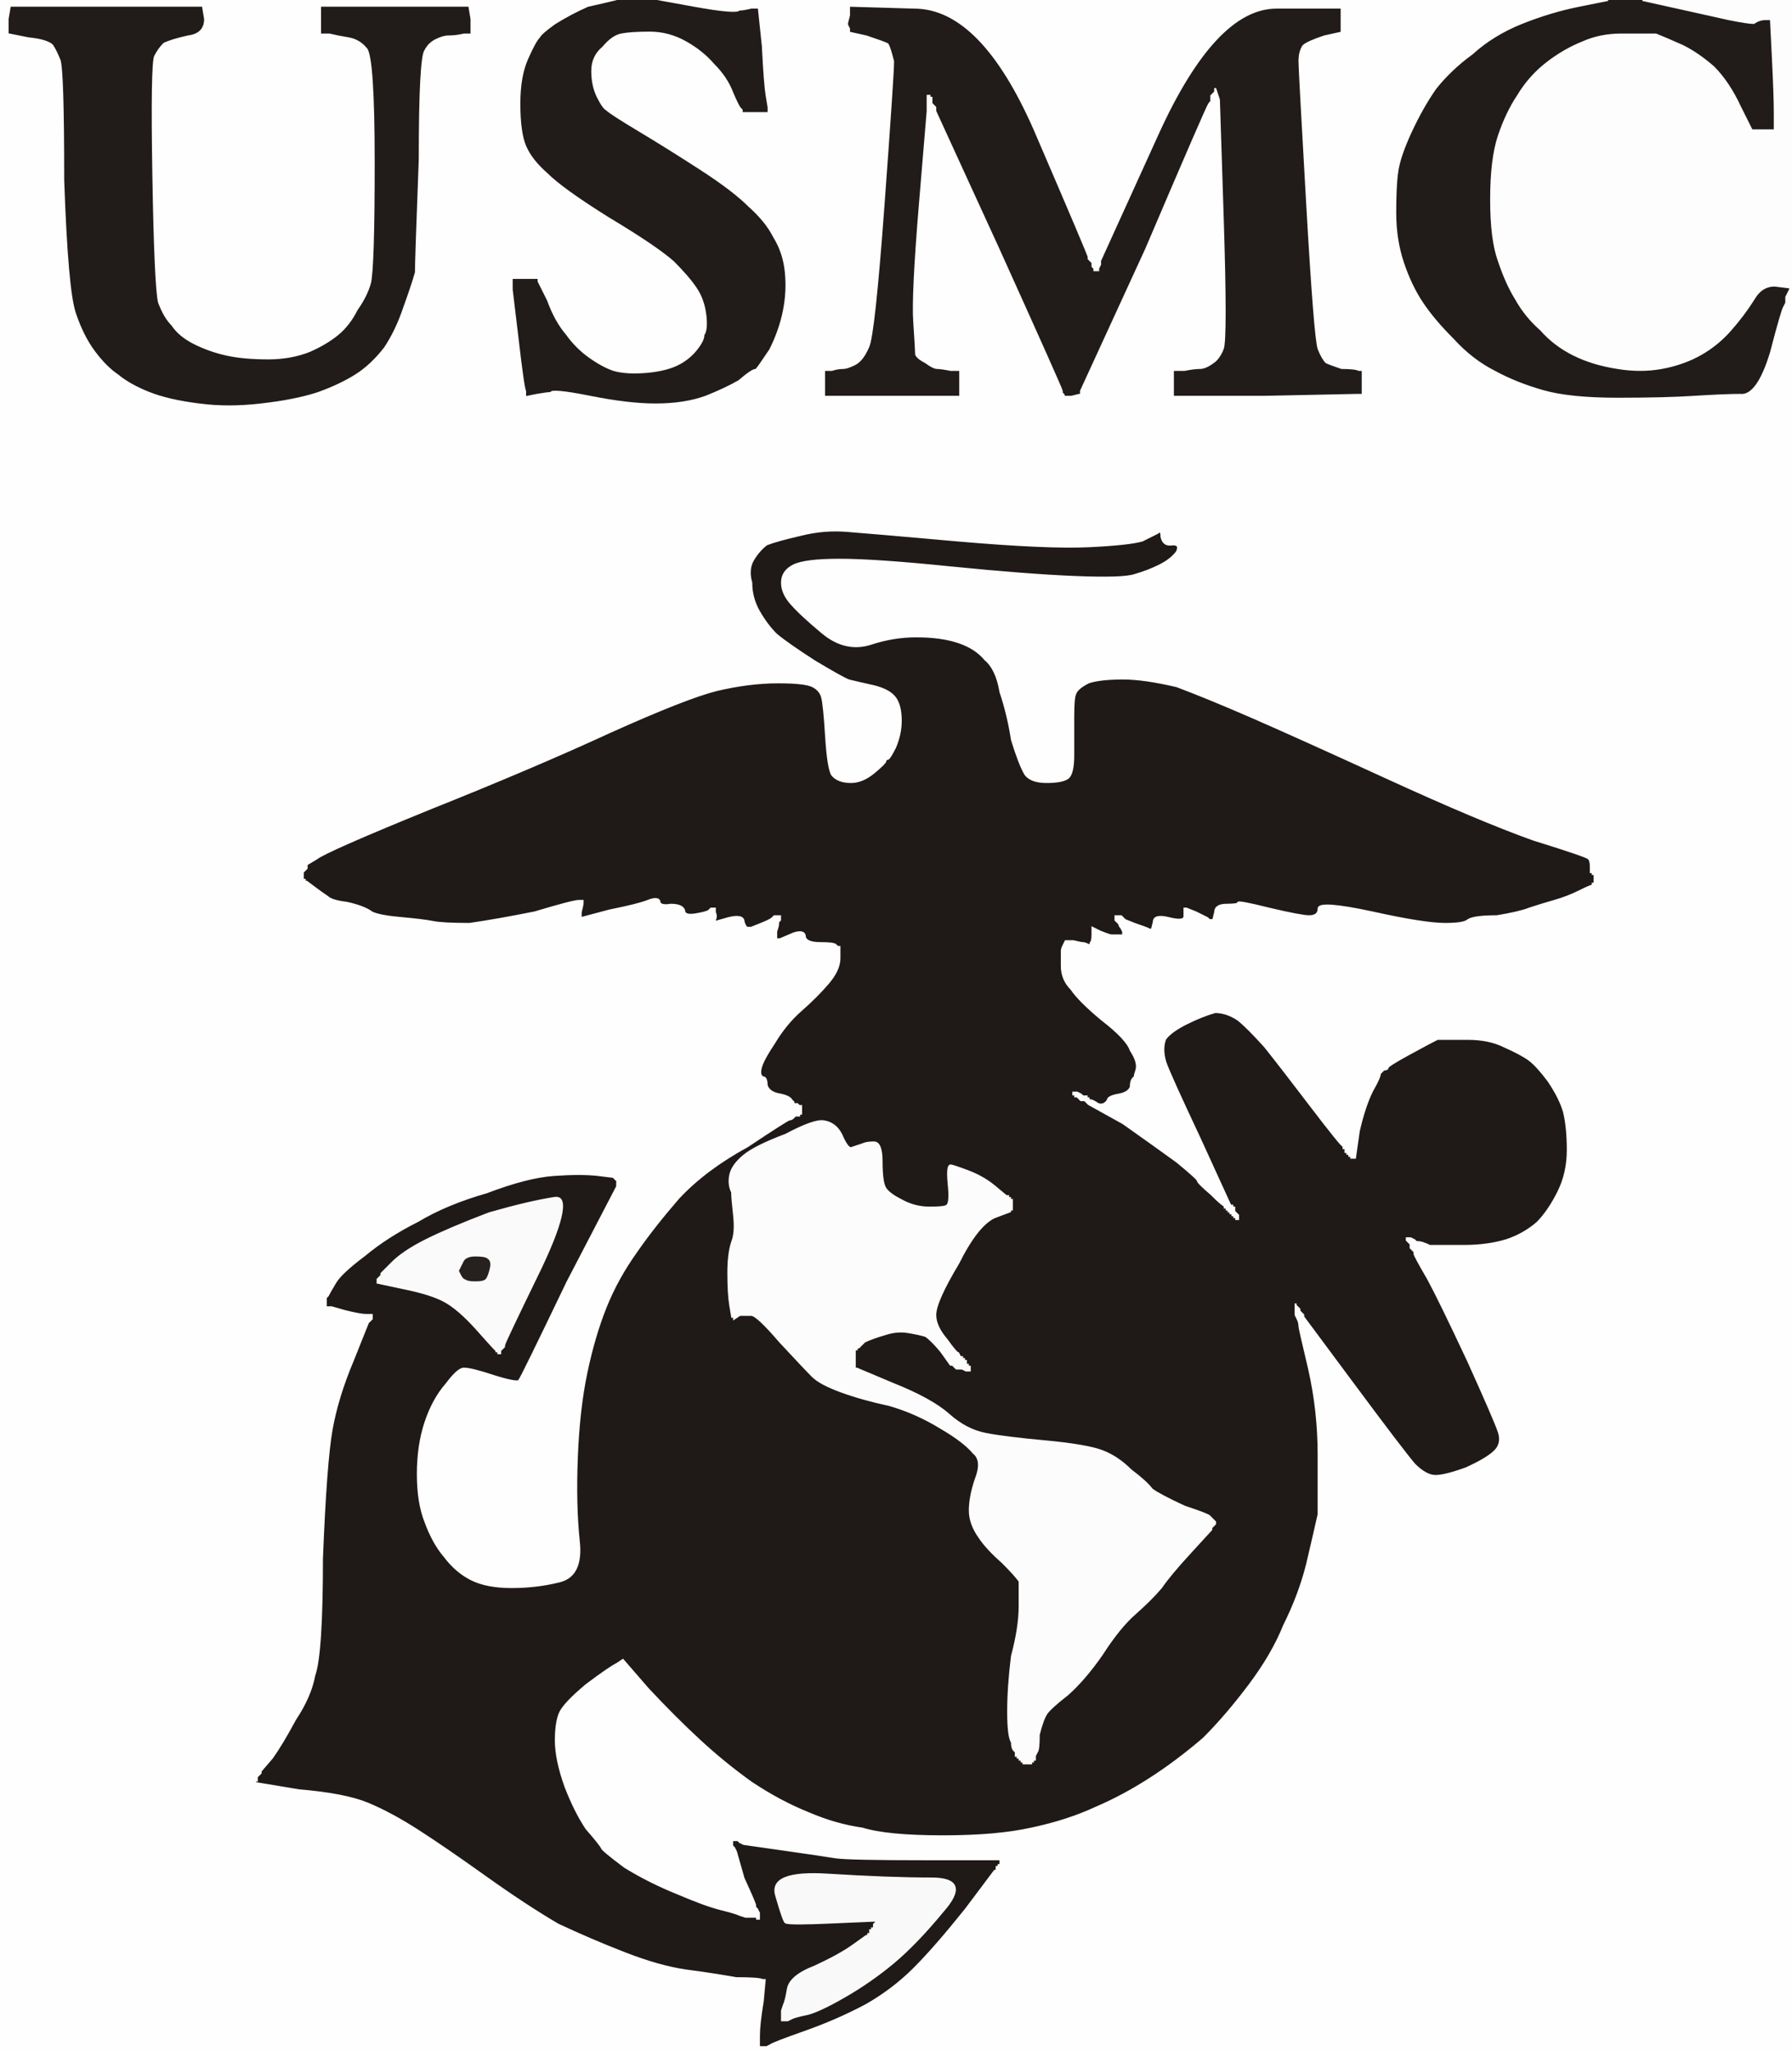
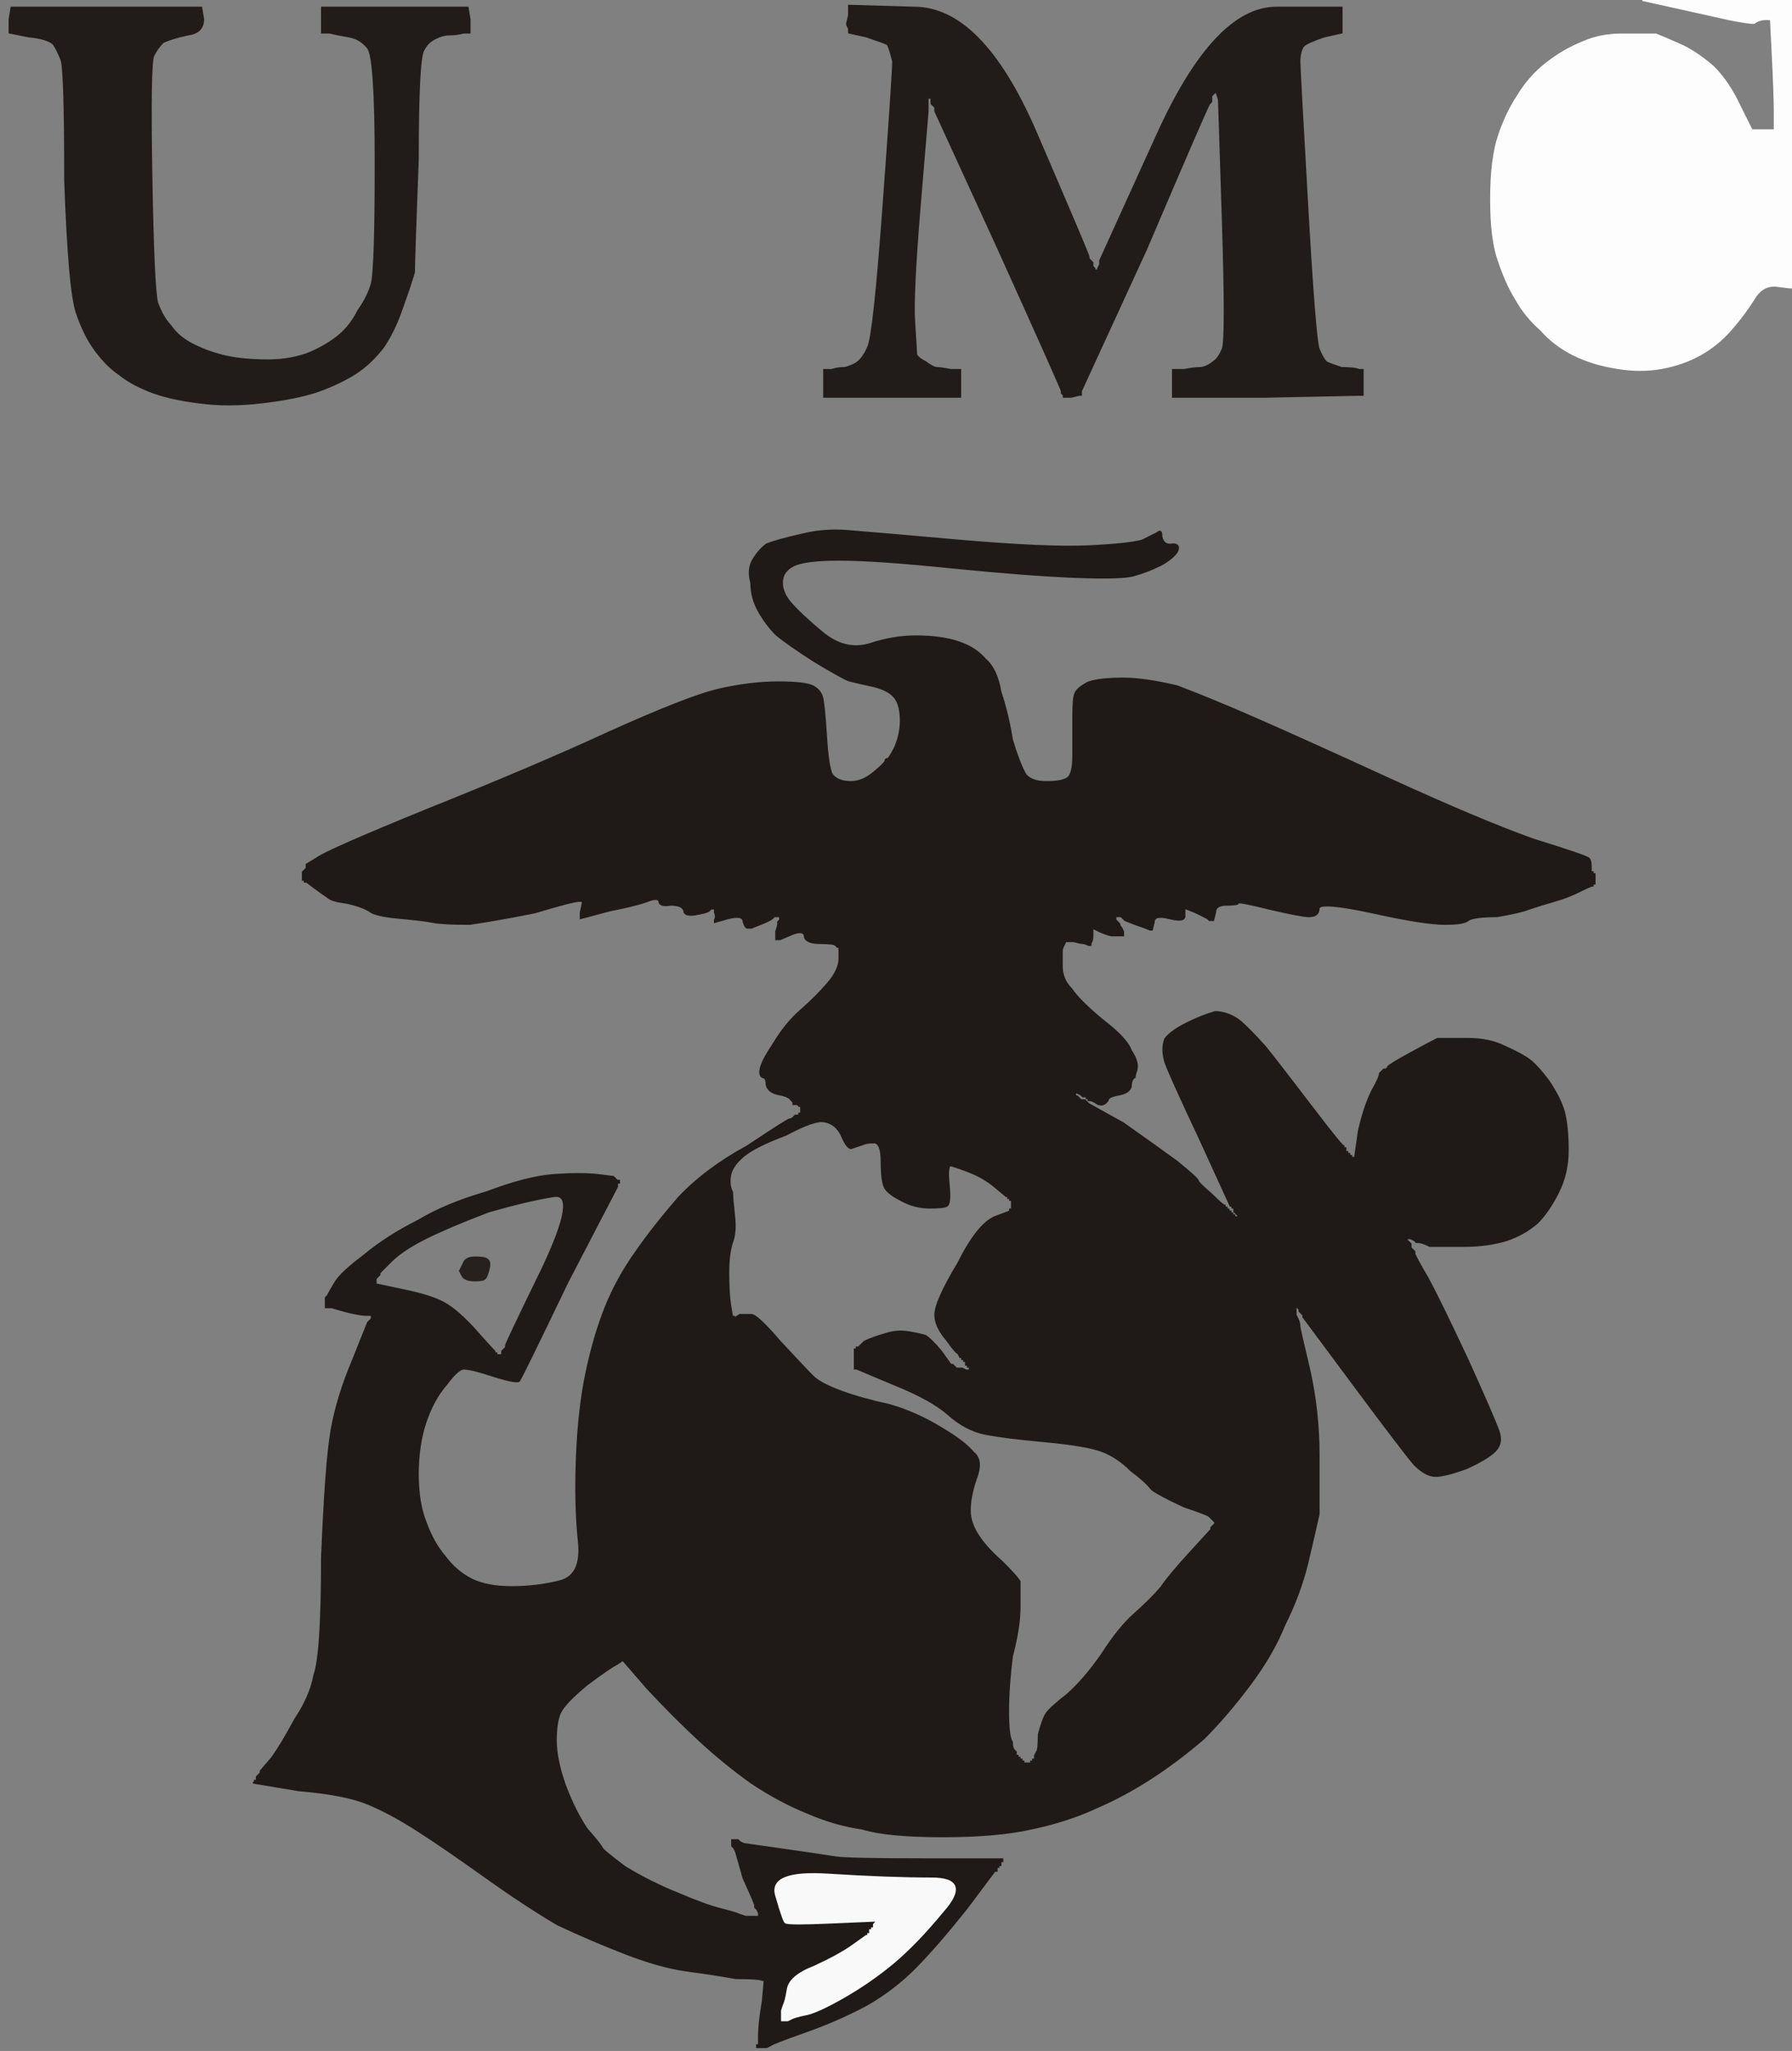
<svg xmlns="http://www.w3.org/2000/svg" width="935" height="1070">
  <rect width="100%" height="100%" fill="#808080" stroke="none" />
-   <path style="opacity:1;fill:#FAFAFA;fill-rule:evenodd;stroke:#FAFAFA;stroke-width:1px;stroke-linecap:butt;stroke-linejoin:miter;stroke-opacity:1;" d="M 264 702 L 264 703 L 263 704 L 262 705 L 262 706 L 262 707 L 261 707 L 261 708 L 260 708 L 260 708 L 260 707 L 260 707 L 259 707 L 259 706 L 259 706 L 258 706 L 258 706 L 258 706 L 258 705 L 258 705 L 257 704 Q 256 703 248 694 Q 239 684 232 680 Q 225 676 210 673 L 196 670 L 196 670 L 196 670 L 195 670 L 195 670 L 195 669 L 196 669 L 196 668 L 196 667 L 197 666 L 198 665 L 198 665 L 198 664 L 198 664 L 198 664 L 204 658 Q 210 652 222 646 Q 234 640 255 632 Q 276 626 289 624 Q 302 622 283 662 Q 264 701 264 702 z  M 241 665 L 240 663 L 242 659 Q 243 656 248 656 Q 253 656 254 657 Q 256 658 255 662 Q 254 666 253 667 Q 252 668 248 668 Q 244 668 243 667 Q 242 667 241 665 z  " />
  <path style="opacity:1;fill:#1F1A17;fill-rule:evenodd;stroke:#1F1A17;stroke-width:1px;stroke-linecap:butt;stroke-linejoin:miter;stroke-opacity:1;" d="M 830 452 L 830 455 L 831 455 L 831 456 L 831 456 L 832 456 L 832 458 L 832 461 L 831 461 L 831 462 L 831 462 Q 830 462 824 465 Q 818 468 811 470 Q 804 472 798 474 Q 793 476 781 478 Q 769 478 766 480 Q 764 482 754 482 Q 743 482 716 476 Q 688 470 688 474 Q 688 478 683 478 Q 679 478 662 474 Q 646 470 646 471 Q 646 472 640 472 Q 634 472 634 476 L 633 480 L 632 480 L 631 480 L 630 479 Q 628 478 624 476 L 619 474 L 619 474 L 618 474 L 618 474 Q 618 474 618 478 Q 618 481 610 479 Q 602 477 602 481 L 601 485 L 600 485 Q 598 484 592 482 L 587 480 L 586 479 L 585 478 L 584 478 L 582 478 L 582 479 L 582 480 L 584 482 Q 584 483 585 484 L 586 486 L 586 487 L 586 488 L 585 488 L 585 488 L 583 488 L 581 488 L 580 488 Q 579 488 574 486 L 570 484 L 570 488 Q 570 491 569 492 L 569 493 L 568 493 Q 566 492 565 492 Q 564 492 560 491 L 556 491 L 555 493 Q 554 495 554 496 L 554 497 L 554 504 Q 554 511 559 516 Q 563 522 575 532 Q 588 542 590 548 Q 594 554 593 558 Q 592 561 592 562 Q 590 563 590 567 Q 589 570 584 571 Q 578 572 578 574 Q 576 577 573 576 Q 570 574 569 574 L 568 574 L 568 573 L 568 573 L 567 573 L 567 572 L 566 572 L 565 572 L 564 571 L 562 570 L 561 570 L 560 570 L 560 571 L 560 571 L 561 571 L 561 572 L 561 572 L 562 572 L 562 572 L 562 572 L 563 573 L 564 574 L 565 574 L 566 574 L 567 575 L 568 576 L 586 586 Q 603 598 614 606 Q 625 615 625 616 Q 625 617 632 623 Q 638 629 639 629 L 639 630 L 639 630 L 640 630 L 640 630 L 640 630 L 640 631 L 640 631 L 641 631 L 641 632 L 641 632 L 642 632 L 642 632 L 642 632 L 642 633 L 642 633 L 643 633 L 643 634 L 643 634 L 644 634 L 644 634 L 644 634 L 644 635 L 644 635 L 645 635 L 645 636 L 645 636 L 646 636 L 646 635 L 646 634 L 645 633 L 644 632 L 644 631 L 644 630 L 643 630 L 643 630 L 643 629 L 642 629 L 626 594 Q 610 560 608 554 Q 606 547 608 542 Q 611 538 619 534 Q 627 530 634 528 Q 640 528 646 532 Q 651 536 660 546 Q 668 556 684 577 Q 700 598 701 598 L 701 598 L 701 599 L 702 599 L 702 600 L 702 601 L 703 601 L 703 602 L 703 602 L 704 602 L 704 602 L 704 602 L 704 603 L 704 603 L 705 603 L 705 604 L 706 604 L 707 604 L 709 590 Q 712 577 716 569 Q 720 562 720 560 Q 721 559 722 558 Q 724 558 724 557 Q 724 556 735 550 Q 746 544 750 542 Q 754 542 766 542 Q 777 542 785 546 Q 794 550 798 553 Q 802 556 808 564 Q 814 573 816 580 Q 818 588 818 600 Q 818 612 813 622 Q 808 632 802 638 Q 795 644 786 647 Q 776 650 764 650 Q 751 650 746 650 Q 742 648 740 648 L 739 648 L 738 647 L 736 646 L 735 646 L 734 646 L 734 647 L 734 647 L 735 648 L 736 649 L 736 650 L 736 651 L 737 652 L 738 653 L 738 654 Q 738 655 745 667 Q 751 678 766 710 Q 780 741 782 747 Q 784 753 780 757 Q 776 761 765 766 Q 754 770 749 770 Q 744 770 738 764 Q 732 757 706 722 L 680 687 L 680 687 L 680 686 L 680 686 L 680 686 L 679 685 L 678 684 L 678 684 L 678 684 L 678 683 L 678 683 L 677 682 L 676 681 L 676 681 L 676 680 L 676 680 L 676 680 L 676 682 L 676 683 L 676 684 L 676 686 L 677 688 Q 678 690 678 692 Q 678 693 683 714 Q 688 736 688 759 Q 688 782 688 790 Q 686 799 682 816 Q 678 832 670 848 Q 664 863 652 879 Q 640 895 628 907 Q 614 919 600 928 Q 586 937 572 943 Q 557 950 538 954 Q 520 958 492 958 Q 463 958 450 954 Q 436 952 422 946 Q 407 940 392 930 Q 378 920 365 908 Q 352 896 338 881 L 325 866 L 322 868 Q 318 870 306 879 Q 294 889 292 894 Q 290 899 290 908 Q 290 918 295 932 Q 300 945 306 954 Q 313 962 314 964 Q 314 965 326 974 Q 339 982 354 988 Q 368 994 376 996 Q 384 998 386 999 L 389 1000 L 392 1000 L 395 1000 L 395 1001 L 396 1001 L 396 1000 L 396 998 L 395 996 L 394 995 L 394 994 Q 394 993 388 980 L 384 966 L 383 964 L 382 963 L 382 962 L 382 960 L 384 960 L 385 960 L 386 961 L 388 962 L 409 965 Q 430 968 436 969 Q 443 970 483 970 L 523 970 L 523 971 L 522 971 L 522 972 L 522 973 L 521 973 L 521 974 L 521 974 L 520 974 L 520 975 L 520 976 L 519 976 L 519 976 L 504 996 Q 488 1016 477 1027 Q 466 1038 452 1046 Q 437 1054 420 1060 Q 403 1066 402 1067 L 400 1068 L 399 1068 L 398 1068 L 397 1068 L 396 1068 L 396 1068 L 396 1068 L 395 1068 L 395 1068 L 395 1067 L 396 1067 L 396 1062 Q 396 1056 398 1044 L 399 1033 L 398 1033 Q 396 1032 384 1032 Q 373 1030 358 1028 Q 344 1026 326 1019 Q 308 1012 291 1004 Q 274 994 253 979 Q 232 964 218 955 Q 204 946 192 941 Q 180 936 156 934 L 132 930 L 132 930 L 132 930 L 133 930 L 133 930 L 133 929 L 134 929 L 134 928 L 134 927 L 135 926 L 136 925 L 136 925 L 136 924 L 136 924 Q 136 924 142 917 Q 147 910 154 897 Q 162 885 164 874 Q 168 863 168 813 Q 170 763 173 746 Q 176 729 184 710 L 192 690 L 193 689 L 194 688 L 194 687 L 194 686 L 191 686 Q 188 686 180 684 L 173 682 L 172 682 L 170 682 L 170 680 L 170 677 L 171 676 Q 172 674 175 669 Q 178 664 190 655 Q 202 645 218 637 Q 233 628 254 622 Q 275 614 289 613 Q 303 612 312 613 L 320 614 L 321 615 L 322 616 L 322 616 L 322 616 L 323 616 L 323 616 L 323 617 L 322 617 L 322 618 L 322 619 L 296 669 Q 272 719 271 720 Q 271 722 258 718 Q 246 714 242 714 Q 239 714 233 722 Q 226 730 222 742 Q 218 754 218 769 Q 218 784 222 794 Q 226 805 232 812 Q 238 820 246 824 Q 254 828 267 828 Q 280 828 292 825 Q 304 822 302 804 Q 300 785 301 760 Q 302 735 306 716 Q 310 697 316 682 Q 322 667 332 653 Q 341 640 354 625 Q 368 610 390 598 Q 411 584 412 584 Q 413 584 414 583 L 415 582 L 416 582 L 417 582 L 417 581 L 418 581 L 418 579 L 418 577 L 417 577 L 416 576 L 415 576 L 414 576 L 414 575 Q 414 575 413 574 Q 412 572 407 571 Q 401 570 400 566 Q 400 562 398 562 Q 396 561 397 557 Q 398 553 404 544 Q 410 534 418 527 Q 426 520 432 513 Q 438 506 438 500 L 438 495 L 438 495 L 438 494 L 438 494 L 438 494 L 437 494 L 437 494 L 436 493 Q 435 492 428 492 Q 421 492 420 489 Q 420 485 414 487 L 407 490 L 406 490 L 405 490 L 405 486 Q 406 483 406 482 L 406 481 L 407 480 L 407 478 L 406 478 L 404 478 L 403 479 Q 402 480 397 482 L 392 484 L 390 484 Q 389 484 388 481 Q 388 477 380 479 L 373 481 L 373 480 Q 374 478 373 476 L 373 474 L 372 474 L 371 474 L 370 475 Q 369 476 363 477 Q 357 478 357 475 Q 356 472 350 472 Q 344 473 344 470 Q 343 468 338 470 Q 333 472 318 475 L 303 479 L 303 476 Q 304 472 304 471 L 304 470 L 302 470 Q 299 470 279 476 Q 259 480 245 482 Q 231 482 226 481 Q 221 480 210 479 Q 198 478 194 476 Q 190 473 181 471 Q 173 470 171 468 Q 168 466 164 463 L 160 460 L 159 460 L 159 460 L 159 459 L 158 459 L 158 457 L 158 455 L 159 454 L 160 453 L 160 452 L 160 451 L 165 448 Q 170 444 224 422 Q 279 400 318 382 Q 358 364 374 360 Q 391 356 406 356 Q 420 356 424 358 Q 428 360 429 364 Q 430 368 431 384 Q 432 400 434 404 Q 437 408 444 408 Q 450 408 456 403 Q 462 398 462 397 Q 462 396 463 396 Q 464 396 467 390 Q 470 383 470 376 Q 470 368 467 364 Q 464 360 456 358 Q 447 356 443 355 Q 440 354 425 345 Q 411 336 405 331 Q 400 326 396 319 Q 392 312 392 304 Q 390 297 393 292 Q 396 287 400 284 Q 405 282 418 279 Q 430 276 442 277 Q 455 278 500 282 Q 546 286 568 285 Q 589 284 596 282 Q 602 279 604 278 Q 606 276 606 280 Q 607 285 612 284 Q 616 284 614 288 Q 611 292 605 295 Q 599 298 592 300 Q 586 302 561 301 Q 536 300 496 296 Q 457 292 438 292 Q 420 292 414 295 Q 408 298 408 304 Q 408 309 412 314 Q 417 320 429 330 Q 441 340 454 336 Q 466 332 478 332 Q 491 332 500 335 Q 509 338 514 344 Q 520 349 522 361 Q 526 373 528 386 Q 532 399 535 404 Q 538 408 546 408 Q 554 408 557 406 Q 560 404 560 394 Q 560 384 560 374 Q 560 364 561 362 Q 562 359 568 356 Q 574 354 586 354 Q 597 354 614 358 Q 630 364 653 374 Q 676 384 724 406 Q 772 428 800 438 Q 829 447 829 448 Q 830 449 830 452 z  M 525 624 L 526 624 L 526 624 L 526 624 L 526 625 L 526 625 L 527 625 L 527 626 L 527 626 L 528 626 L 528 626 L 528 626 L 528 627 L 528 627 L 528 628 L 528 630 L 528 630 L 528 630 L 528 631 L 528 631 L 527 631 L 527 632 L 519 635 Q 510 639 500 659 Q 488 679 488 686 Q 488 692 494 699 Q 499 706 500 706 Q 501 708 501 708 L 502 708 L 502 708 L 502 708 L 502 709 L 502 709 L 503 709 L 503 710 L 503 710 L 504 710 L 504 711 L 504 712 L 505 712 L 505 712 L 505 713 L 506 713 L 506 714 L 506 715 L 504 715 L 502 714 L 500 714 L 499 714 L 498 713 L 497 712 L 497 712 L 496 712 L 496 712 Q 496 712 491 705 Q 486 699 483 697 Q 480 696 474 695 Q 468 694 462 696 Q 455 698 451 700 L 448 703 L 447 703 L 447 704 L 447 704 L 446 704 L 446 706 L 446 707 L 446 709 L 446 711 L 446 712 L 446 714 L 447 714 L 447 714 L 466 722 Q 486 730 495 738 Q 504 746 514 748 Q 524 750 546 752 Q 567 754 575 757 Q 583 760 590 767 Q 598 773 601 777 Q 605 780 618 786 Q 630 790 631 791 L 632 792 L 632 792 L 632 792 L 633 793 L 634 794 L 634 794 L 634 794 L 634 795 L 634 795 L 633 796 L 632 797 L 632 797 L 632 798 L 621 810 Q 610 822 606 828 Q 601 834 592 842 Q 584 849 575 863 Q 566 876 557 884 Q 548 891 546 894 Q 544 897 542 905 Q 542 913 541 914 L 540 916 L 540 917 L 540 918 L 539 918 L 539 918 L 539 919 L 538 919 L 538 919 L 538 920 L 536 920 L 534 920 L 534 919 L 534 919 L 533 919 L 533 918 L 533 918 L 532 918 L 532 918 L 532 918 L 532 917 L 532 917 L 531 917 L 531 916 L 531 916 L 530 916 L 530 915 L 530 914 L 529 913 Q 528 912 528 909 Q 526 906 526 893 Q 526 880 528 864 Q 532 849 532 838 Q 532 828 532 825 Q 530 822 523 815 Q 515 808 511 802 Q 506 795 506 788 Q 506 781 509 772 Q 513 762 508 758 Q 503 752 491 745 Q 478 737 464 733 Q 450 730 439 726 Q 428 722 424 718 Q 420 714 407 700 Q 395 686 392 686 Q 389 686 386 686 L 383 688 L 383 687 L 382 687 L 381 681 Q 380 675 380 664 Q 380 654 382 648 Q 384 643 383 634 Q 382 625 382 622 Q 380 618 381 613 Q 382 608 388 603 Q 394 598 410 592 Q 425 584 430 585 Q 436 586 439 592 Q 442 599 444 599 Q 447 598 450 597 Q 452 596 456 596 Q 460 596 460 606 Q 460 617 462 620 Q 464 623 470 626 Q 477 630 485 630 Q 493 630 494 629 Q 496 628 495 618 Q 494 608 496 608 Q 497 608 505 611 Q 513 614 519 619 Q 525 624 525 624 z  M 264 702 L 264 703 L 263 704 L 262 705 L 262 706 L 262 707 L 261 707 L 261 708 L 260 708 L 260 708 L 260 707 L 260 707 L 259 707 L 259 706 L 259 706 L 258 706 L 258 706 L 258 706 L 258 705 L 258 705 L 257 704 Q 256 703 248 694 Q 239 684 232 680 Q 225 676 210 673 L 196 670 L 196 670 L 196 670 L 195 670 L 195 670 L 195 669 L 196 669 L 196 668 L 196 667 L 197 666 L 198 665 L 198 665 L 198 664 L 198 664 L 198 664 L 204 658 Q 210 652 222 646 Q 234 640 255 632 Q 276 626 289 624 Q 302 622 283 662 Q 264 701 264 702 z  M 413 1053 L 411 1054 L 410 1054 L 408 1054 L 408 1052 L 408 1049 L 409 1046 Q 410 1044 411 1038 Q 412 1031 425 1026 Q 438 1020 445 1015 L 452 1010 L 453 1010 L 453 1010 L 453 1009 L 454 1009 L 454 1008 L 454 1007 L 455 1007 L 455 1006 L 455 1006 L 456 1006 L 456 1005 L 456 1004 L 457 1003 L 457 1002 L 434 1003 Q 412 1004 410 1003 Q 409 1003 405 989 Q 401 976 432 978 Q 464 980 486 980 Q 507 980 492 997 Q 478 1014 466 1024 Q 454 1034 440 1042 Q 426 1050 420 1051 Q 415 1052 413 1053 z  " />
-   <path style="opacity:1;fill:#FCFCFC;fill-rule:evenodd;stroke:#FCFCFC;stroke-width:1px;stroke-linecap:butt;stroke-linejoin:miter;stroke-opacity:1;" d="M 525 624 L 526 624 L 526 624 L 526 624 L 526 625 L 526 625 L 527 625 L 527 626 L 527 626 L 528 626 L 528 626 L 528 626 L 528 627 L 528 627 L 528 628 L 528 630 L 528 630 L 528 630 L 528 631 L 528 631 L 527 631 L 527 632 L 519 635 Q 510 639 500 659 Q 488 679 488 686 Q 488 692 494 699 Q 499 706 500 706 Q 501 708 501 708 L 502 708 L 502 708 L 502 708 L 502 709 L 502 709 L 503 709 L 503 710 L 503 710 L 504 710 L 504 711 L 504 712 L 505 712 L 505 712 L 505 713 L 506 713 L 506 714 L 506 715 L 504 715 L 502 714 L 500 714 L 499 714 L 498 713 L 497 712 L 497 712 L 496 712 L 496 712 Q 496 712 491 705 Q 486 699 483 697 Q 480 696 474 695 Q 468 694 462 696 Q 455 698 451 700 L 448 703 L 447 703 L 447 704 L 447 704 L 446 704 L 446 706 L 446 707 L 446 709 L 446 711 L 446 712 L 446 714 L 447 714 L 447 714 L 466 722 Q 486 730 495 738 Q 504 746 514 748 Q 524 750 546 752 Q 567 754 575 757 Q 583 760 590 767 Q 598 773 601 777 Q 605 780 618 786 Q 630 790 631 791 L 632 792 L 632 792 L 632 792 L 633 793 L 634 794 L 634 794 L 634 794 L 634 795 L 634 795 L 633 796 L 632 797 L 632 797 L 632 798 L 621 810 Q 610 822 606 828 Q 601 834 592 842 Q 584 849 575 863 Q 566 876 557 884 Q 548 891 546 894 Q 544 897 542 905 Q 542 913 541 914 L 540 916 L 540 917 L 540 918 L 539 918 L 539 918 L 539 919 L 538 919 L 538 919 L 538 920 L 536 920 L 534 920 L 534 919 L 534 919 L 533 919 L 533 918 L 533 918 L 532 918 L 532 918 L 532 918 L 532 917 L 532 917 L 531 917 L 531 916 L 531 916 L 530 916 L 530 915 L 530 914 L 529 913 Q 528 912 528 909 Q 526 906 526 893 Q 526 880 528 864 Q 532 849 532 838 Q 532 828 532 825 Q 530 822 523 815 Q 515 808 511 802 Q 506 795 506 788 Q 506 781 509 772 Q 513 762 508 758 Q 503 752 491 745 Q 478 737 464 733 Q 450 730 439 726 Q 428 722 424 718 Q 420 714 407 700 Q 395 686 392 686 Q 389 686 386 686 L 383 688 L 383 687 L 382 687 L 381 681 Q 380 675 380 664 Q 380 654 382 648 Q 384 643 383 634 Q 382 625 382 622 Q 380 618 381 613 Q 382 608 388 603 Q 394 598 410 592 Q 425 584 430 585 Q 436 586 439 592 Q 442 599 444 599 Q 447 598 450 597 Q 452 596 456 596 Q 460 596 460 606 Q 460 617 462 620 Q 464 623 470 626 Q 477 630 485 630 Q 493 630 494 629 Q 496 628 495 618 Q 494 608 496 608 Q 497 608 505 611 Q 513 614 519 619 Q 525 624 525 624 z  " />
-   <path style="opacity:1;fill:#211C19;fill-rule:evenodd;stroke:#211C19;stroke-width:1px;stroke-linecap:butt;stroke-linejoin:miter;stroke-opacity:1;" d="M 839 0 L 839 0 L 848 0 L 857 0 L 875 4 Q 893 8 902 10 Q 912 12 915 12 Q 918 10 921 10 L 924 10 L 925 30 Q 926 50 926 59 L 926 68 L 920 68 L 914 68 L 908 56 Q 902 43 894 35 Q 886 28 878 24 Q 869 20 864 18 Q 858 18 846 18 Q 835 18 826 22 Q 816 26 807 33 Q 798 40 792 50 Q 786 59 782 71 Q 778 83 778 104 Q 778 125 782 136 Q 786 148 791 156 Q 796 165 804 172 Q 811 180 821 185 Q 831 190 844 192 Q 856 194 867 192 Q 878 190 887 185 Q 896 180 903 172 Q 910 164 915 156 Q 919 149 926 149 L 934 150 L 934 150 L 934 150 L 934 150 L 934 151 L 933 153 L 932 155 L 932 156 L 932 158 L 931 160 Q 930 161 924 184 Q 917 207 908 206 Q 900 206 884 207 Q 869 208 844 208 Q 819 208 805 204 Q 791 200 780 194 Q 768 188 758 177 Q 748 167 742 158 Q 736 149 732 137 Q 728 125 728 111 Q 728 97 729 90 Q 730 82 736 69 Q 742 56 749 46 Q 757 36 768 28 Q 779 18 794 12 Q 809 6 824 3 L 839 0 L 839 0 z  " />
  <path style="opacity:1;fill:#26211F;fill-rule:evenodd;stroke:#26211F;stroke-width:1px;stroke-linecap:butt;stroke-linejoin:miter;stroke-opacity:1;" d="M 241 665 L 240 663 L 242 659 Q 243 656 248 656 Q 253 656 254 657 Q 256 658 255 662 Q 254 666 253 667 Q 252 668 248 668 Q 244 668 243 667 Q 242 667 241 665 z  " />
  <path style="opacity:1;fill:#211C19;fill-rule:evenodd;stroke:#211C19;stroke-width:1px;stroke-linecap:butt;stroke-linejoin:miter;stroke-opacity:1;" d="M 443 8 L 443 3 L 477 4 Q 512 4 540 68 Q 568 133 568 134 L 568 135 L 569 136 L 570 137 L 570 138 L 570 139 L 571 140 L 571 141 L 572 141 L 573 141 L 573 140 L 574 138 L 574 137 L 574 136 L 604 70 Q 634 4 666 4 L 699 4 L 699 4 L 700 4 L 700 10 L 700 17 L 691 19 Q 682 22 680 24 Q 678 27 678 32 Q 678 36 682 106 Q 686 176 688 182 Q 690 187 692 189 Q 694 190 700 192 Q 707 192 709 193 L 711 193 L 711 200 L 711 206 L 710 206 L 708 206 L 660 207 L 612 207 L 612 200 L 612 193 L 618 193 Q 623 192 626 192 Q 629 192 633 189 Q 636 187 638 182 Q 640 177 638 114 L 636 52 L 635 49 L 634 46 L 634 47 L 634 48 L 633 49 L 632 50 L 632 52 L 632 53 L 631 54 Q 630 55 598 130 L 564 204 L 564 205 L 564 206 L 563 206 L 563 206 L 559 207 L 555 207 L 555 206 L 554 205 L 554 204 Q 554 203 521 130 L 488 58 L 488 57 L 488 56 L 487 55 L 486 54 L 486 52 L 486 51 L 485 51 L 485 50 L 485 50 L 484 50 L 484 54 L 484 58 L 480 106 Q 476 154 477 168 Q 478 183 478 185 Q 479 187 483 189 Q 487 192 489 192 Q 491 192 496 193 L 501 193 L 501 200 L 501 207 L 466 207 L 430 207 L 430 200 L 430 193 L 434 193 Q 437 192 440 192 Q 442 192 446 190 Q 450 188 453 181 Q 456 175 461 107 Q 466 39 466 32 Q 464 24 463 23 Q 461 22 452 19 L 443 17 L 443 15 L 442 13 L 442 13 L 442 12 L 442 12 L 442 12 L 443 8 z  " />
  <path style="opacity:1;fill:#FDFDFD;fill-rule:evenodd;stroke:#FDFDFD;stroke-width:1px;stroke-linecap:butt;stroke-linejoin:miter;stroke-opacity:1;" d="M 875 4 L 857 0 L 896 0 L 935 0 L 935 75 L 935 150 L 934 150 L 934 150 L 934 150 L 934 150 L 926 149 Q 919 149 915 156 Q 910 164 903 172 Q 896 180 887 185 Q 878 190 867 192 Q 856 194 844 192 Q 831 190 821 185 Q 811 180 804 172 Q 796 165 791 156 Q 786 148 782 136 Q 778 125 778 104 Q 778 83 782 71 Q 786 59 792 50 Q 798 40 807 33 Q 816 26 826 22 Q 835 18 846 18 Q 858 18 864 18 Q 869 20 878 24 Q 886 28 894 35 Q 902 43 908 56 L 914 68 L 920 68 L 926 68 L 926 59 Q 926 50 925 30 L 924 10 L 921 10 Q 918 10 915 12 Q 912 12 902 10 Q 893 8 875 4 z  " />
-   <path style="opacity:1;fill:#FEFEFE;fill-rule:evenodd;stroke:#FEFEFE;stroke-width:1px;stroke-linecap:butt;stroke-linejoin:miter;stroke-opacity:1;" d="M 0 535 L 0 0 L 162 0 L 324 0 L 324 0 Q 324 0 320 1 Q 316 2 307 4 Q 298 8 290 13 Q 283 18 282 20 Q 280 22 276 31 Q 272 40 272 54 Q 272 69 275 76 Q 278 83 286 90 Q 294 98 318 113 Q 343 128 352 136 Q 360 144 364 150 Q 368 156 369 164 Q 370 172 368 175 Q 368 178 364 183 Q 360 188 354 191 Q 348 194 338 195 Q 327 196 320 194 Q 314 192 307 187 Q 300 182 295 175 Q 289 168 285 157 L 280 147 L 280 147 L 280 146 L 274 146 L 268 146 L 268 147 L 268 147 L 268 149 L 268 151 L 271 176 Q 274 202 275 204 L 275 206 L 280 205 Q 286 204 287 204 Q 288 202 308 206 Q 328 210 342 210 Q 357 210 368 206 Q 378 202 385 198 Q 392 192 394 192 Q 395 191 401 182 Q 406 172 408 162 Q 410 152 409 142 Q 408 132 403 124 Q 399 116 390 108 Q 382 100 365 89 Q 348 78 333 69 Q 318 60 316 58 Q 314 57 311 51 Q 308 45 308 37 Q 308 29 314 24 Q 319 18 324 17 Q 329 16 339 16 Q 349 16 358 21 Q 367 26 373 33 Q 380 40 383 48 Q 386 55 387 56 L 388 57 L 388 57 L 388 58 L 394 58 L 400 58 L 400 57 L 400 56 L 399 50 Q 398 44 397 24 L 395 5 L 392 5 Q 388 6 386 6 Q 384 8 362 4 L 340 0 L 340 0 L 340 0 L 590 0 L 839 0 L 839 0 L 839 0 L 824 3 Q 809 6 794 12 Q 779 18 768 28 Q 757 36 749 46 Q 742 56 736 69 Q 730 82 729 90 Q 728 97 728 111 Q 728 125 732 137 Q 736 149 742 158 Q 748 167 758 177 Q 768 188 780 194 Q 791 200 805 204 Q 819 208 844 208 Q 869 208 884 207 Q 900 206 908 206 Q 917 207 924 184 Q 930 161 931 160 L 932 158 L 932 156 L 932 155 L 933 153 L 934 151 L 934 150 L 934 150 L 934 150 L 935 150 L 935 610 L 935 1070 L 468 1070 L 0 1070 L 0 535 z  M 6 4 L 6 4 L 56 4 L 105 4 L 106 10 Q 106 17 98 18 Q 89 20 85 22 Q 82 25 80 29 Q 78 33 79 92 Q 80 150 82 158 Q 85 166 89 170 Q 93 176 101 180 Q 109 184 118 186 Q 127 188 140 188 Q 152 188 162 184 Q 171 180 177 175 Q 183 170 187 162 Q 192 155 194 148 Q 196 140 196 85 Q 196 30 192 25 Q 188 20 182 19 Q 176 18 172 17 L 168 17 L 168 10 L 168 4 L 169 4 L 169 4 L 206 4 L 244 4 L 244 4 L 244 4 L 245 10 L 245 17 L 242 17 Q 238 18 234 18 Q 231 18 227 20 Q 223 22 221 26 Q 218 30 218 83 Q 216 136 216 142 Q 214 149 210 160 Q 206 172 200 181 Q 193 190 185 195 Q 177 200 166 204 Q 154 208 136 210 Q 119 212 104 210 Q 88 208 78 204 Q 68 200 62 195 Q 56 191 50 183 Q 44 175 40 163 Q 36 151 34 94 Q 34 36 32 31 Q 30 26 28 23 Q 25 20 15 19 L 5 17 L 5 10 Q 6 4 6 4 z  M 443 8 L 443 3 L 477 4 Q 512 4 540 68 Q 568 133 568 134 L 568 135 L 569 136 L 570 137 L 570 138 L 570 139 L 571 140 L 571 141 L 572 141 L 573 141 L 573 140 L 574 138 L 574 137 L 574 136 L 604 70 Q 634 4 666 4 L 699 4 L 699 4 L 700 4 L 700 10 L 700 17 L 691 19 Q 682 22 680 24 Q 678 27 678 32 Q 678 36 682 106 Q 686 176 688 182 Q 690 187 692 189 Q 694 190 700 192 Q 707 192 709 193 L 711 193 L 711 200 L 711 206 L 710 206 L 708 206 L 660 207 L 612 207 L 612 200 L 612 193 L 618 193 Q 623 192 626 192 Q 629 192 633 189 Q 636 187 638 182 Q 640 177 638 114 L 636 52 L 635 49 L 634 46 L 634 47 L 634 48 L 633 49 L 632 50 L 632 52 L 632 53 L 631 54 Q 630 55 598 130 L 564 204 L 564 205 L 564 206 L 563 206 L 563 206 L 559 207 L 555 207 L 555 206 L 554 205 L 554 204 Q 554 203 521 130 L 488 58 L 488 57 L 488 56 L 487 55 L 486 54 L 486 52 L 486 51 L 485 51 L 485 50 L 485 50 L 484 50 L 484 54 L 484 58 L 480 106 Q 476 154 477 168 Q 478 183 478 185 Q 479 187 483 189 Q 487 192 489 192 Q 491 192 496 193 L 501 193 L 501 200 L 501 207 L 466 207 L 430 207 L 430 200 L 430 193 L 434 193 Q 437 192 440 192 Q 442 192 446 190 Q 450 188 453 181 Q 456 175 461 107 Q 466 39 466 32 Q 464 24 463 23 Q 461 22 452 19 L 443 17 L 443 15 L 442 13 L 442 13 L 442 12 L 442 12 L 442 12 L 443 8 z  M 830 452 L 830 455 L 831 455 L 831 456 L 831 456 L 832 456 L 832 458 L 832 461 L 831 461 L 831 462 L 831 462 Q 830 462 824 465 Q 818 468 811 470 Q 804 472 798 474 Q 793 476 781 478 Q 769 478 766 480 Q 764 482 754 482 Q 743 482 716 476 Q 688 470 688 474 Q 688 478 683 478 Q 679 478 662 474 Q 646 470 646 471 Q 646 472 640 472 Q 634 472 634 476 L 633 480 L 632 480 L 631 480 L 630 479 Q 628 478 624 476 L 619 474 L 619 474 L 618 474 L 618 474 Q 618 474 618 478 Q 618 481 610 479 Q 602 477 602 481 L 601 485 L 600 485 Q 598 484 592 482 L 587 480 L 586 479 L 585 478 L 584 478 L 582 478 L 582 479 L 582 480 L 584 482 Q 584 483 585 484 L 586 486 L 586 487 L 586 488 L 585 488 L 585 488 L 583 488 L 581 488 L 580 488 Q 579 488 574 486 L 570 484 L 570 488 Q 570 491 569 492 L 569 493 L 568 493 Q 566 492 565 492 Q 564 492 560 491 L 556 491 L 555 493 Q 554 495 554 496 L 554 497 L 554 504 Q 554 511 559 516 Q 563 522 575 532 Q 588 542 590 548 Q 594 554 593 558 Q 592 561 592 562 Q 590 563 590 567 Q 589 570 584 571 Q 578 572 578 574 Q 576 577 573 576 Q 570 574 569 574 L 568 574 L 568 573 L 568 573 L 567 573 L 567 572 L 566 572 L 565 572 L 564 571 L 562 570 L 561 570 L 560 570 L 560 571 L 560 571 L 561 571 L 561 572 L 561 572 L 562 572 L 562 572 L 562 572 L 563 573 L 564 574 L 565 574 L 566 574 L 567 575 L 568 576 L 586 586 Q 603 598 614 606 Q 625 615 625 616 Q 625 617 632 623 Q 638 629 639 629 L 639 630 L 639 630 L 640 630 L 640 630 L 640 630 L 640 631 L 640 631 L 641 631 L 641 632 L 641 632 L 642 632 L 642 632 L 642 632 L 642 633 L 642 633 L 643 633 L 643 634 L 643 634 L 644 634 L 644 634 L 644 634 L 644 635 L 644 635 L 645 635 L 645 636 L 645 636 L 646 636 L 646 635 L 646 634 L 645 633 L 644 632 L 644 631 L 644 630 L 643 630 L 643 630 L 643 629 L 642 629 L 626 594 Q 610 560 608 554 Q 606 547 608 542 Q 611 538 619 534 Q 627 530 634 528 Q 640 528 646 532 Q 651 536 660 546 Q 668 556 684 577 Q 700 598 701 598 L 701 598 L 701 599 L 702 599 L 702 600 L 702 601 L 703 601 L 703 602 L 703 602 L 704 602 L 704 602 L 704 602 L 704 603 L 704 603 L 705 603 L 705 604 L 706 604 L 707 604 L 709 590 Q 712 577 716 569 Q 720 562 720 560 Q 721 559 722 558 Q 724 558 724 557 Q 724 556 735 550 Q 746 544 750 542 Q 754 542 766 542 Q 777 542 785 546 Q 794 550 798 553 Q 802 556 808 564 Q 814 573 816 580 Q 818 588 818 600 Q 818 612 813 622 Q 808 632 802 638 Q 795 644 786 647 Q 776 650 764 650 Q 751 650 746 650 Q 742 648 740 648 L 739 648 L 738 647 L 736 646 L 735 646 L 734 646 L 734 647 L 734 647 L 735 648 L 736 649 L 736 650 L 736 651 L 737 652 L 738 653 L 738 654 Q 738 655 745 667 Q 751 678 766 710 Q 780 741 782 747 Q 784 753 780 757 Q 776 761 765 766 Q 754 770 749 770 Q 744 770 738 764 Q 732 757 706 722 L 680 687 L 680 687 L 680 686 L 680 686 L 680 686 L 679 685 L 678 684 L 678 684 L 678 684 L 678 683 L 678 683 L 677 682 L 676 681 L 676 681 L 676 680 L 676 680 L 676 680 L 676 682 L 676 683 L 676 684 L 676 686 L 677 688 Q 678 690 678 692 Q 678 693 683 714 Q 688 736 688 759 Q 688 782 688 790 Q 686 799 682 816 Q 678 832 670 848 Q 664 863 652 879 Q 640 895 628 907 Q 614 919 600 928 Q 586 937 572 943 Q 557 950 538 954 Q 520 958 492 958 Q 463 958 450 954 Q 436 952 422 946 Q 407 940 392 930 Q 378 920 365 908 Q 352 896 338 881 L 325 866 L 322 868 Q 318 870 306 879 Q 294 889 292 894 Q 290 899 290 908 Q 290 918 295 932 Q 300 945 306 954 Q 313 962 314 964 Q 314 965 326 974 Q 339 982 354 988 Q 368 994 376 996 Q 384 998 386 999 L 389 1000 L 392 1000 L 395 1000 L 395 1001 L 396 1001 L 396 1000 L 396 998 L 395 996 L 394 995 L 394 994 Q 394 993 388 980 L 384 966 L 383 964 L 382 963 L 382 962 L 382 960 L 384 960 L 385 960 L 386 961 L 388 962 L 409 965 Q 430 968 436 969 Q 443 970 483 970 L 523 970 L 523 971 L 522 971 L 522 972 L 522 973 L 521 973 L 521 974 L 521 974 L 520 974 L 520 975 L 520 976 L 519 976 L 519 976 L 504 996 Q 488 1016 477 1027 Q 466 1038 452 1046 Q 437 1054 420 1060 Q 403 1066 402 1067 L 400 1068 L 399 1068 L 398 1068 L 397 1068 L 396 1068 L 396 1068 L 396 1068 L 395 1068 L 395 1068 L 395 1067 L 396 1067 L 396 1062 Q 396 1056 398 1044 L 399 1033 L 398 1033 Q 396 1032 384 1032 Q 373 1030 358 1028 Q 344 1026 326 1019 Q 308 1012 291 1004 Q 274 994 253 979 Q 232 964 218 955 Q 204 946 192 941 Q 180 936 156 934 L 132 930 L 132 930 L 132 930 L 133 930 L 133 930 L 133 929 L 134 929 L 134 928 L 134 927 L 135 926 L 136 925 L 136 925 L 136 924 L 136 924 Q 136 924 142 917 Q 147 910 154 897 Q 162 885 164 874 Q 168 863 168 813 Q 170 763 173 746 Q 176 729 184 710 L 192 690 L 193 689 L 194 688 L 194 687 L 194 686 L 191 686 Q 188 686 180 684 L 173 682 L 172 682 L 170 682 L 170 680 L 170 677 L 171 676 Q 172 674 175 669 Q 178 664 190 655 Q 202 645 218 637 Q 233 628 254 622 Q 275 614 289 613 Q 303 612 312 613 L 320 614 L 321 615 L 322 616 L 322 616 L 322 616 L 323 616 L 323 616 L 323 617 L 322 617 L 322 618 L 322 619 L 296 669 Q 272 719 271 720 Q 271 722 258 718 Q 246 714 242 714 Q 239 714 233 722 Q 226 730 222 742 Q 218 754 218 769 Q 218 784 222 794 Q 226 805 232 812 Q 238 820 246 824 Q 254 828 267 828 Q 280 828 292 825 Q 304 822 302 804 Q 300 785 301 760 Q 302 735 306 716 Q 310 697 316 682 Q 322 667 332 653 Q 341 640 354 625 Q 368 610 390 598 Q 411 584 412 584 Q 413 584 414 583 L 415 582 L 416 582 L 417 582 L 417 581 L 418 581 L 418 579 L 418 577 L 417 577 L 416 576 L 415 576 L 414 576 L 414 575 Q 414 575 413 574 Q 412 572 407 571 Q 401 570 400 566 Q 400 562 398 562 Q 396 561 397 557 Q 398 553 404 544 Q 410 534 418 527 Q 426 520 432 513 Q 438 506 438 500 L 438 495 L 438 495 L 438 494 L 438 494 L 438 494 L 437 494 L 437 494 L 436 493 Q 435 492 428 492 Q 421 492 420 489 Q 420 485 414 487 L 407 490 L 406 490 L 405 490 L 405 486 Q 406 483 406 482 L 406 481 L 407 480 L 407 478 L 406 478 L 404 478 L 403 479 Q 402 480 397 482 L 392 484 L 390 484 Q 389 484 388 481 Q 388 477 380 479 L 373 481 L 373 480 Q 374 478 373 476 L 373 474 L 372 474 L 371 474 L 370 475 Q 369 476 363 477 Q 357 478 357 475 Q 356 472 350 472 Q 344 473 344 470 Q 343 468 338 470 Q 333 472 318 475 L 303 479 L 303 476 Q 304 472 304 471 L 304 470 L 302 470 Q 299 470 279 476 Q 259 480 245 482 Q 231 482 226 481 Q 221 480 210 479 Q 198 478 194 476 Q 190 473 181 471 Q 173 470 171 468 Q 168 466 164 463 L 160 460 L 159 460 L 159 460 L 159 459 L 158 459 L 158 457 L 158 455 L 159 454 L 160 453 L 160 452 L 160 451 L 165 448 Q 170 444 224 422 Q 279 400 318 382 Q 358 364 374 360 Q 391 356 406 356 Q 420 356 424 358 Q 428 360 429 364 Q 430 368 431 384 Q 432 400 434 404 Q 437 408 444 408 Q 450 408 456 403 Q 462 398 462 397 Q 462 396 463 396 Q 464 396 467 390 Q 470 383 470 376 Q 470 368 467 364 Q 464 360 456 358 Q 447 356 443 355 Q 440 354 425 345 Q 411 336 405 331 Q 400 326 396 319 Q 392 312 392 304 Q 390 297 393 292 Q 396 287 400 284 Q 405 282 418 279 Q 430 276 442 277 Q 455 278 500 282 Q 546 286 568 285 Q 589 284 596 282 Q 602 279 604 278 Q 606 276 606 280 Q 607 285 612 284 Q 616 284 614 288 Q 611 292 605 295 Q 599 298 592 300 Q 586 302 561 301 Q 536 300 496 296 Q 457 292 438 292 Q 420 292 414 295 Q 408 298 408 304 Q 408 309 412 314 Q 417 320 429 330 Q 441 340 454 336 Q 466 332 478 332 Q 491 332 500 335 Q 509 338 514 344 Q 520 349 522 361 Q 526 373 528 386 Q 532 399 535 404 Q 538 408 546 408 Q 554 408 557 406 Q 560 404 560 394 Q 560 384 560 374 Q 560 364 561 362 Q 562 359 568 356 Q 574 354 586 354 Q 597 354 614 358 Q 630 364 653 374 Q 676 384 724 406 Q 772 428 800 438 Q 829 447 829 448 Q 830 449 830 452 z  " />
-   <path style="opacity:1;fill:#211C19;fill-rule:evenodd;stroke:#211C19;stroke-width:1px;stroke-linecap:butt;stroke-linejoin:miter;stroke-opacity:1;" d="M 6 4 L 6 4 L 56 4 L 105 4 L 106 10 Q 106 17 98 18 Q 89 20 85 22 Q 82 25 80 29 Q 78 33 79 92 Q 80 150 82 158 Q 85 166 89 170 Q 93 176 101 180 Q 109 184 118 186 Q 127 188 140 188 Q 152 188 162 184 Q 171 180 177 175 Q 183 170 187 162 Q 192 155 194 148 Q 196 140 196 85 Q 196 30 192 25 Q 188 20 182 19 Q 176 18 172 17 L 168 17 L 168 10 L 168 4 L 169 4 L 169 4 L 206 4 L 244 4 L 244 4 L 244 4 L 245 10 L 245 17 L 242 17 Q 238 18 234 18 Q 231 18 227 20 Q 223 22 221 26 Q 218 30 218 83 Q 216 136 216 142 Q 214 149 210 160 Q 206 172 200 181 Q 193 190 185 195 Q 177 200 166 204 Q 154 208 136 210 Q 119 212 104 210 Q 88 208 78 204 Q 68 200 62 195 Q 56 191 50 183 Q 44 175 40 163 Q 36 151 34 94 Q 34 36 32 31 Q 30 26 28 23 Q 25 20 15 19 L 5 17 L 5 10 Q 6 4 6 4 z  " />
-   <path style="opacity:1;fill:#211C19;fill-rule:evenodd;stroke:#211C19;stroke-width:1px;stroke-linecap:butt;stroke-linejoin:miter;stroke-opacity:1;" d="M 324 0 L 324 0 L 332 0 L 340 0 L 340 0 L 340 0 L 362 4 Q 384 8 386 6 Q 388 6 392 5 L 395 5 L 397 24 Q 398 44 399 50 L 400 56 L 400 57 L 400 58 L 394 58 L 388 58 L 388 57 L 388 57 L 387 56 Q 386 55 383 48 Q 380 40 373 33 Q 367 26 358 21 Q 349 16 339 16 Q 329 16 324 17 Q 319 18 314 24 Q 308 29 308 37 Q 308 45 311 51 Q 314 57 316 58 Q 318 60 333 69 Q 348 78 365 89 Q 382 100 390 108 Q 399 116 403 124 Q 408 132 409 142 Q 410 152 408 162 Q 406 172 401 182 Q 395 191 394 192 Q 392 192 385 198 Q 378 202 368 206 Q 357 210 342 210 Q 328 210 308 206 Q 288 202 287 204 Q 286 204 280 205 L 275 206 L 275 204 Q 274 202 271 176 L 268 151 L 268 149 L 268 147 L 268 147 L 268 146 L 274 146 L 280 146 L 280 147 L 280 147 L 285 157 Q 289 168 295 175 Q 300 182 307 187 Q 314 192 320 194 Q 327 196 338 195 Q 348 194 354 191 Q 360 188 364 183 Q 368 178 368 175 Q 370 172 369 164 Q 368 156 364 150 Q 360 144 352 136 Q 343 128 318 113 Q 294 98 286 90 Q 278 83 275 76 Q 272 69 272 54 Q 272 40 276 31 Q 280 22 282 20 Q 283 18 290 13 Q 298 8 307 4 Q 316 2 320 1 Q 324 0 324 0 z  " />
+   <path style="opacity:1;fill:#211C19;fill-rule:evenodd;stroke:#211C19;stroke-width:1px;stroke-linecap:butt;stroke-linejoin:miter;stroke-opacity:1;" d="M 6 4 L 6 4 L 56 4 L 105 4 L 106 10 Q 106 17 98 18 Q 89 20 85 22 Q 82 25 80 29 Q 78 33 79 92 Q 80 150 82 158 Q 85 166 89 170 Q 93 176 101 180 Q 109 184 118 186 Q 127 188 140 188 Q 152 188 162 184 Q 171 180 177 175 Q 183 170 187 162 Q 192 155 194 148 Q 196 140 196 85 Q 196 30 192 25 Q 188 20 182 19 Q 176 18 172 17 L 168 17 L 168 10 L 168 4 L 169 4 L 169 4 L 244 4 L 244 4 L 244 4 L 245 10 L 245 17 L 242 17 Q 238 18 234 18 Q 231 18 227 20 Q 223 22 221 26 Q 218 30 218 83 Q 216 136 216 142 Q 214 149 210 160 Q 206 172 200 181 Q 193 190 185 195 Q 177 200 166 204 Q 154 208 136 210 Q 119 212 104 210 Q 88 208 78 204 Q 68 200 62 195 Q 56 191 50 183 Q 44 175 40 163 Q 36 151 34 94 Q 34 36 32 31 Q 30 26 28 23 Q 25 20 15 19 L 5 17 L 5 10 Q 6 4 6 4 z  " />
  <path style="opacity:1;fill:#F9F9F9;fill-rule:evenodd;stroke:#F9F9F9;stroke-width:1px;stroke-linecap:butt;stroke-linejoin:miter;stroke-opacity:1;" d="M 413 1053 L 411 1054 L 410 1054 L 408 1054 L 408 1052 L 408 1049 L 409 1046 Q 410 1044 411 1038 Q 412 1031 425 1026 Q 438 1020 445 1015 L 452 1010 L 453 1010 L 453 1010 L 453 1009 L 454 1009 L 454 1008 L 454 1007 L 455 1007 L 455 1006 L 455 1006 L 456 1006 L 456 1005 L 456 1004 L 457 1003 L 457 1002 L 434 1003 Q 412 1004 410 1003 Q 409 1003 405 989 Q 401 976 432 978 Q 464 980 486 980 Q 507 980 492 997 Q 478 1014 466 1024 Q 454 1034 440 1042 Q 426 1050 420 1051 Q 415 1052 413 1053 z  " />
</svg>